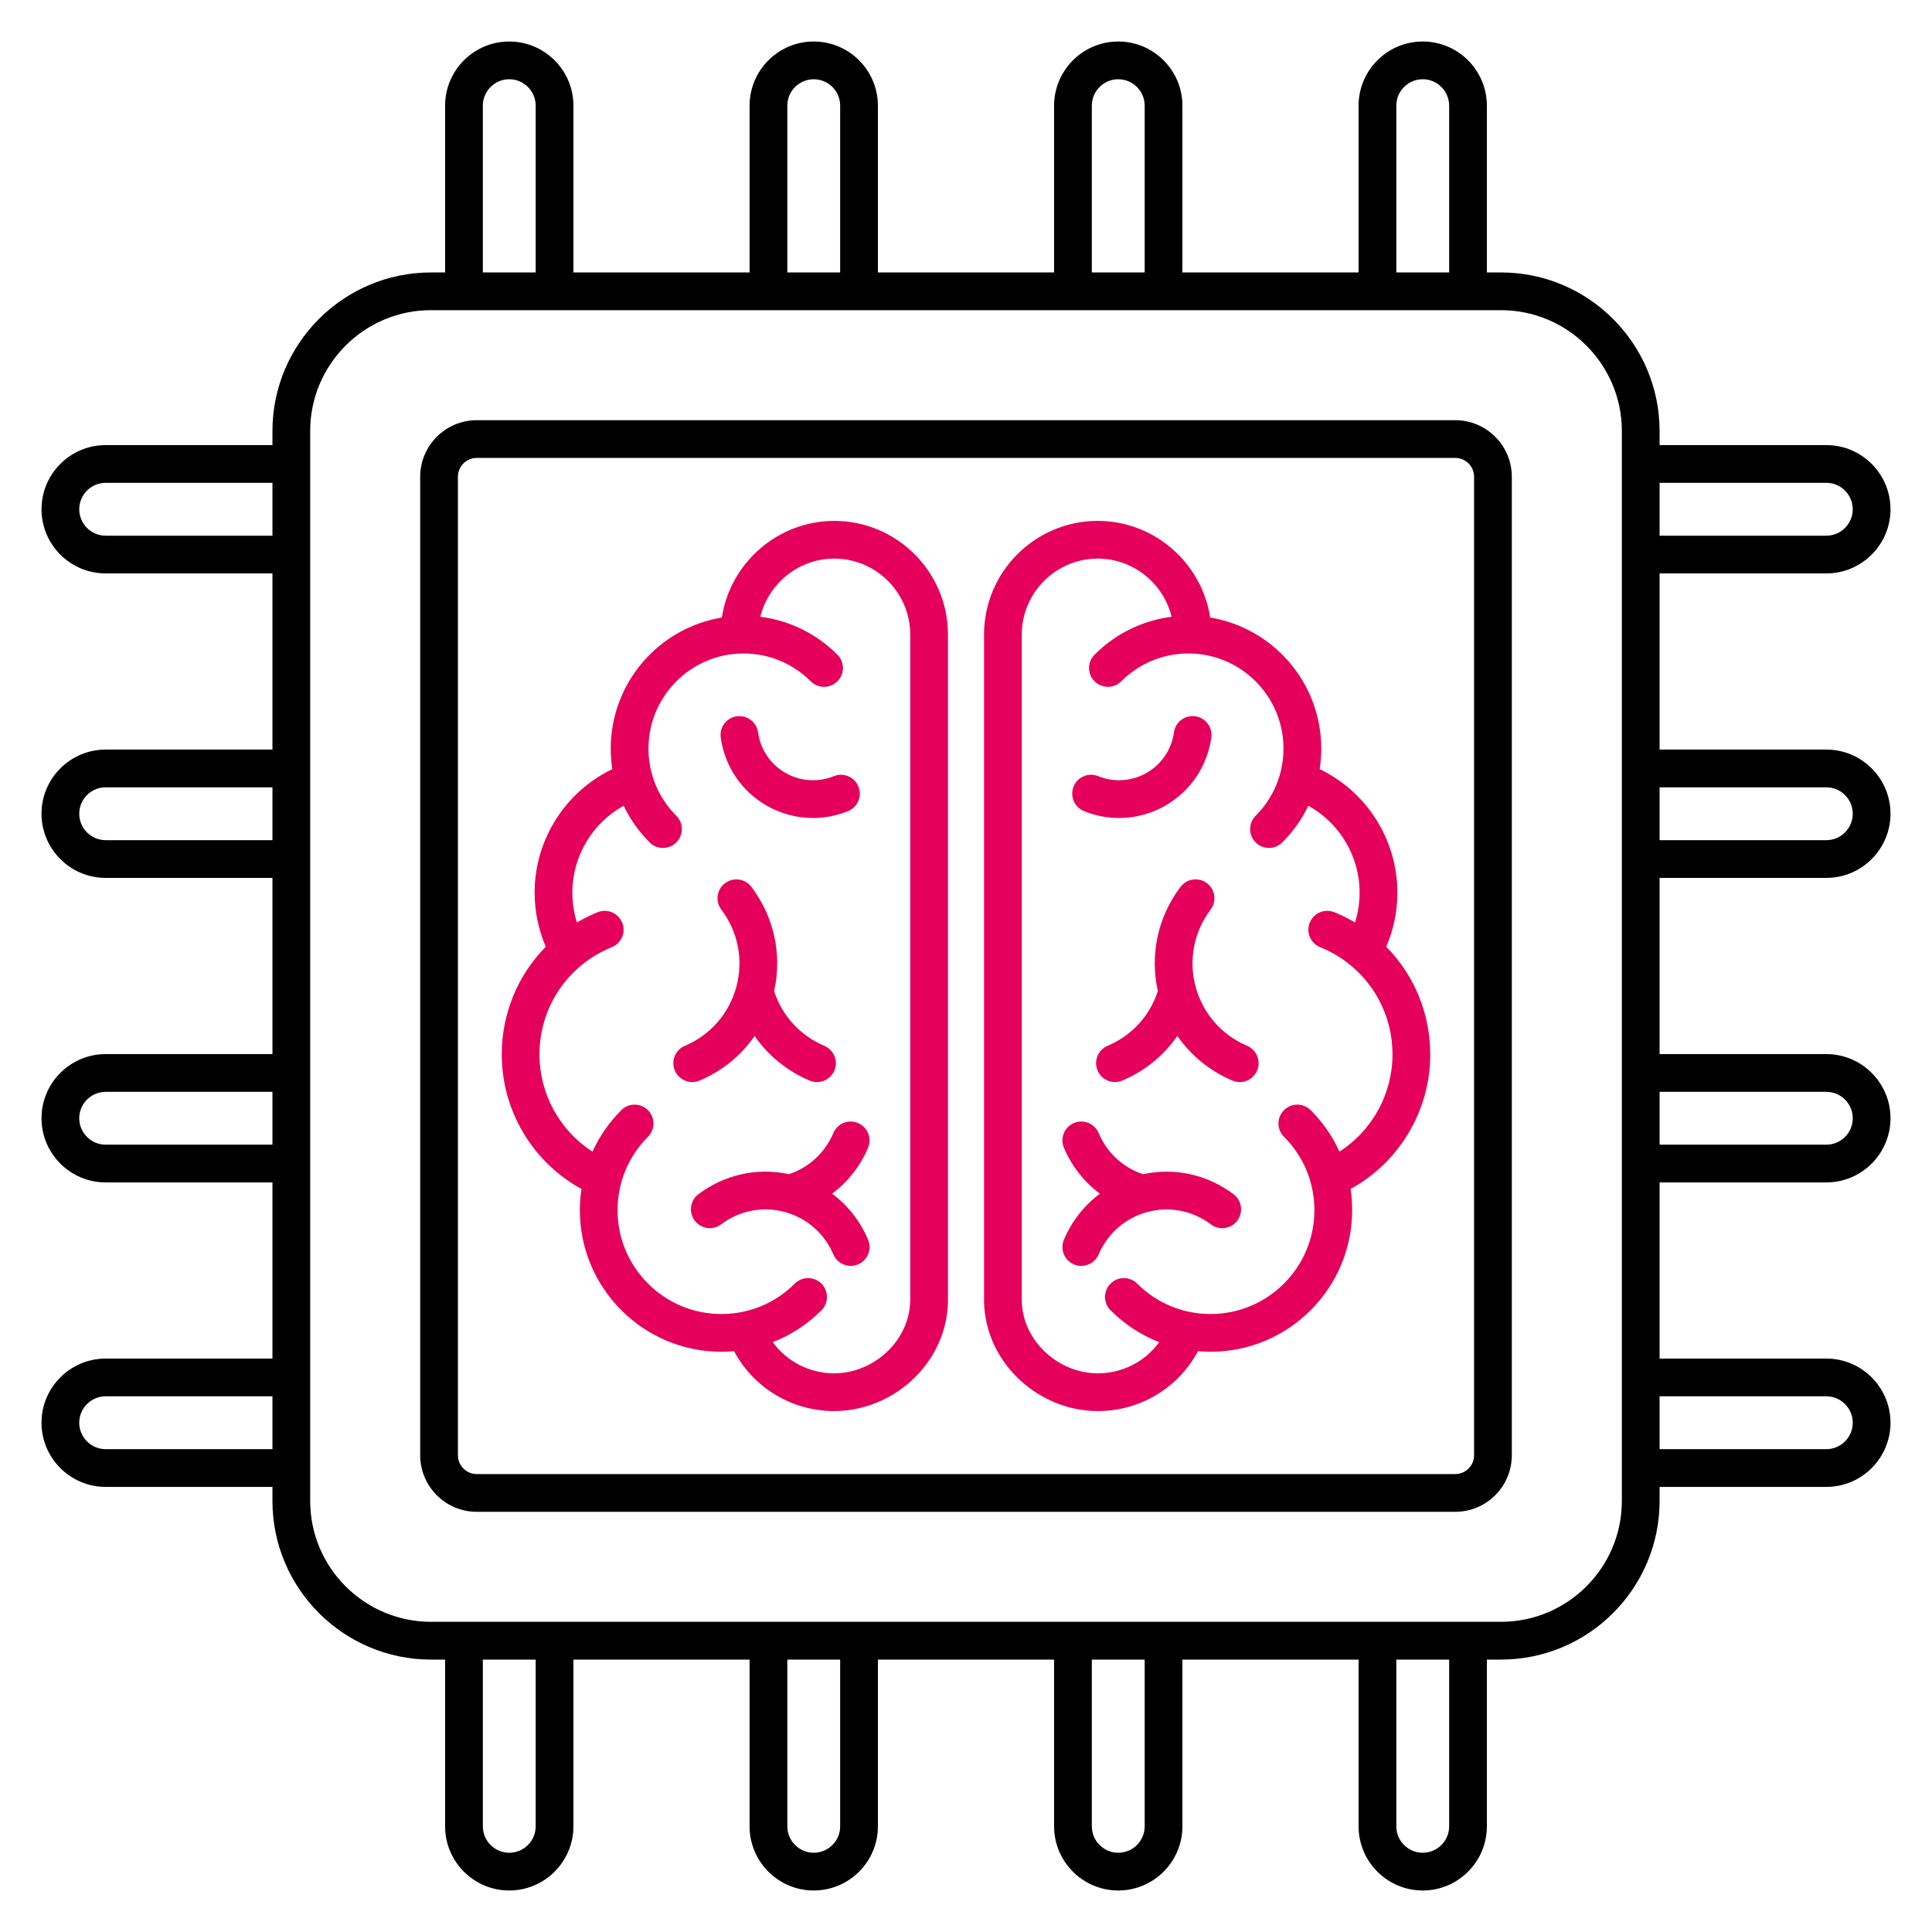
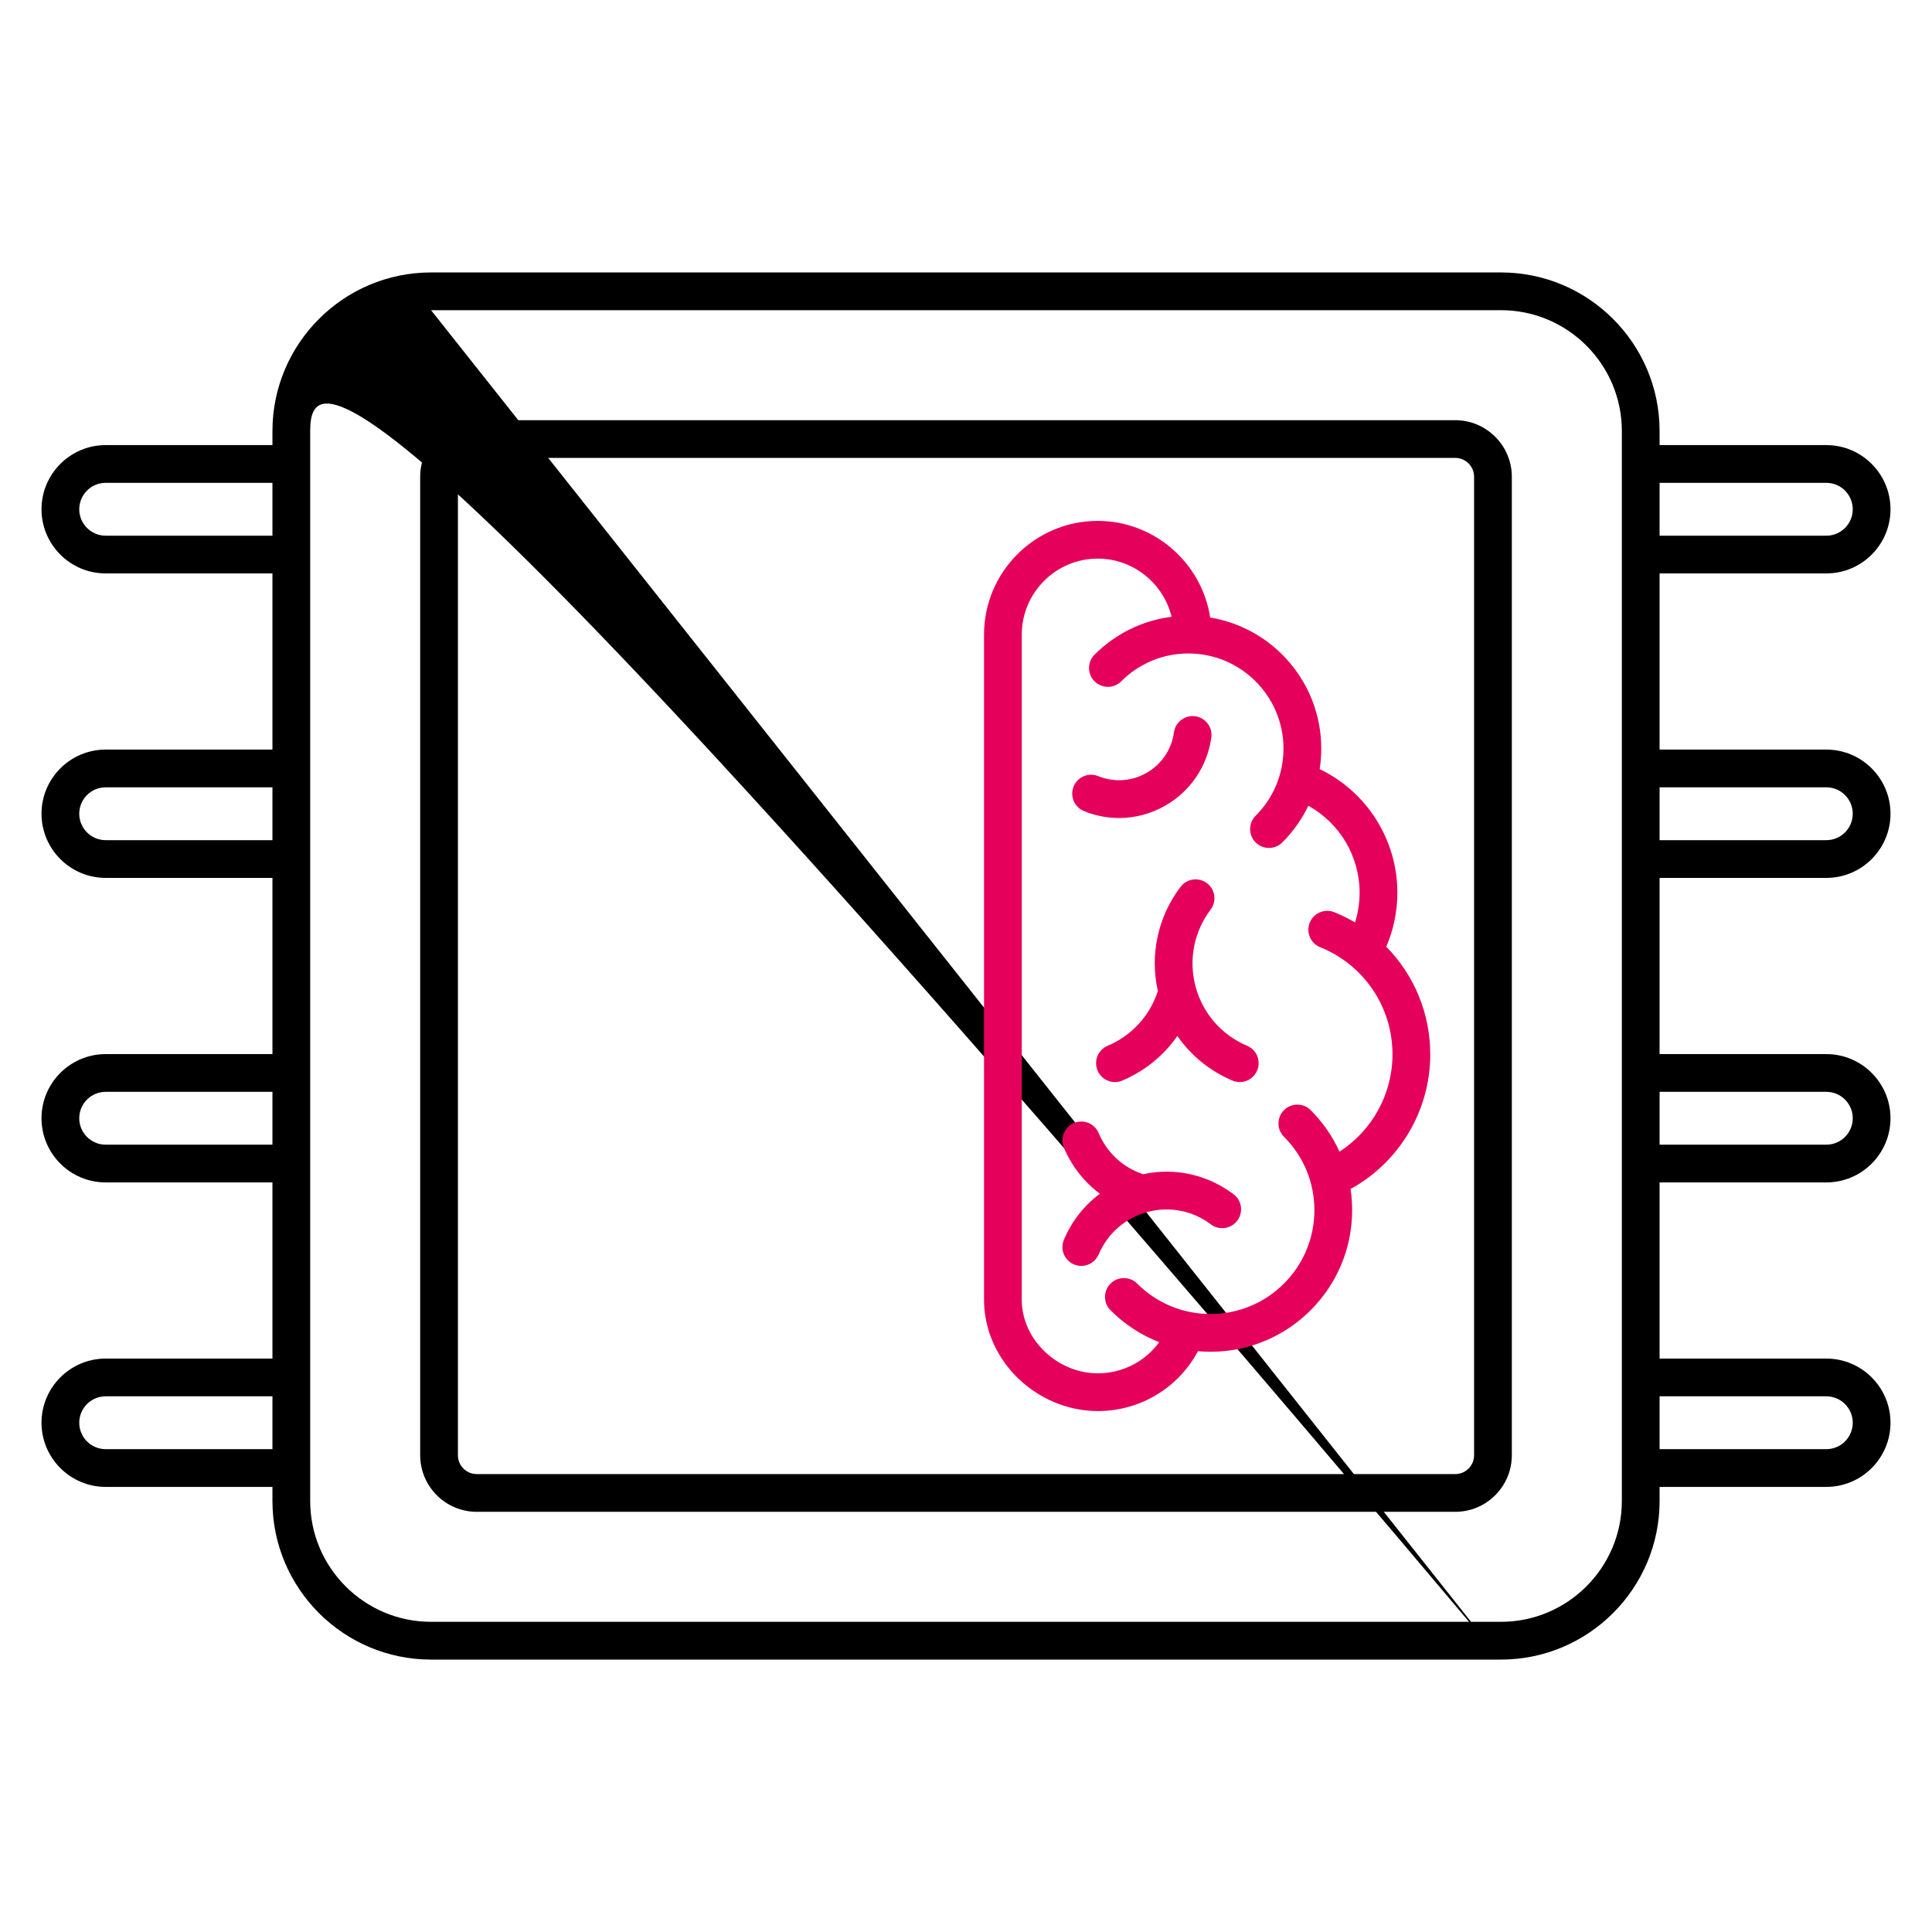
<svg xmlns="http://www.w3.org/2000/svg" width="60" height="60" viewBox="0 0 60 60" fill="none">
-   <path d="M46.176 9.046H45.005V3.281C45.005 2.829 44.636 2.461 44.184 2.461C43.732 2.461 43.364 2.829 43.364 3.281V9.046H42.192V3.281C42.192 2.183 43.086 1.289 44.184 1.289C45.282 1.289 46.176 2.183 46.176 3.281V9.046ZM36.721 9.046H35.549V3.281C35.549 2.829 35.181 2.461 34.728 2.461C34.276 2.461 33.908 2.829 33.908 3.281V9.046H32.736V3.281C32.736 2.183 33.63 1.289 34.728 1.289C35.826 1.289 36.721 2.183 36.721 3.281V9.046ZM27.264 9.046H26.092V3.281C26.092 2.829 25.724 2.461 25.271 2.461C24.819 2.461 24.451 2.829 24.451 3.281V9.046H23.279V3.281C23.279 2.183 24.173 1.289 25.271 1.289C26.369 1.289 27.264 2.183 27.264 3.281V9.046ZM17.808 9.046H16.636V3.281C16.636 2.829 16.268 2.461 15.815 2.461C15.363 2.461 14.995 2.829 14.995 3.281V9.046H13.823V3.281C13.823 2.183 14.717 1.289 15.815 1.289C16.913 1.289 17.808 2.183 17.808 3.281V9.046Z" fill="black" />
  <path d="M56.719 46.177H50.954V45.005H56.719C57.171 45.005 57.539 44.637 57.539 44.184C57.539 43.732 57.171 43.364 56.719 43.364H50.954V42.192H56.719C57.817 42.192 58.711 43.086 58.711 44.184C58.711 45.282 57.817 46.177 56.719 46.177ZM56.719 36.721H50.954V35.549H56.719C57.171 35.549 57.539 35.181 57.539 34.728C57.539 34.276 57.171 33.908 56.719 33.908H50.954V32.736H56.719C57.817 32.736 58.711 33.63 58.711 34.728C58.711 35.827 57.817 36.721 56.719 36.721ZM56.719 27.264H50.954V26.092H56.719C57.171 26.092 57.539 25.724 57.539 25.271C57.539 24.819 57.171 24.451 56.719 24.451H50.954V23.279H56.719C57.817 23.279 58.711 24.173 58.711 25.271C58.711 26.369 57.817 27.264 56.719 27.264ZM56.719 17.808H50.954V16.636H56.719C57.171 16.636 57.539 16.268 57.539 15.816C57.539 15.363 57.171 14.995 56.719 14.995H50.954V13.823H56.719C57.817 13.823 58.711 14.718 58.711 15.816C58.711 16.914 57.817 17.808 56.719 17.808Z" fill="black" />
-   <path d="M44.184 58.711C43.086 58.711 42.192 57.817 42.192 56.719V50.954H43.364V56.719C43.364 57.171 43.732 57.539 44.184 57.539C44.636 57.539 45.005 57.171 45.005 56.719V50.954H46.176V56.719C46.176 57.817 45.282 58.711 44.184 58.711ZM34.728 58.711C33.63 58.711 32.736 57.817 32.736 56.719V50.954H33.908V56.719C33.908 57.171 34.276 57.539 34.728 57.539C35.181 57.539 35.549 57.171 35.549 56.719V50.954H36.721V56.719C36.721 57.817 35.826 58.711 34.728 58.711ZM25.271 58.711C24.173 58.711 23.279 57.817 23.279 56.719V50.954H24.451V56.719C24.451 57.171 24.819 57.539 25.271 57.539C25.724 57.539 26.092 57.171 26.092 56.719V50.954H27.264V56.719C27.264 57.817 26.37 58.711 25.271 58.711ZM15.815 58.711C14.717 58.711 13.823 57.817 13.823 56.719V50.954H14.995V56.719C14.995 57.171 15.363 57.539 15.815 57.539C16.268 57.539 16.636 57.171 16.636 56.719V50.954H17.808V56.719C17.808 57.817 16.913 58.711 15.815 58.711Z" fill="black" />
  <path d="M9.046 46.177H3.281C2.183 46.177 1.289 45.282 1.289 44.184C1.289 43.086 2.183 42.192 3.281 42.192H9.046V43.364H3.281C2.829 43.364 2.461 43.732 2.461 44.184C2.461 44.637 2.829 45.005 3.281 45.005H9.046V46.177ZM9.046 36.721H3.281C2.183 36.721 1.289 35.827 1.289 34.728C1.289 33.63 2.183 32.736 3.281 32.736H9.046V33.908H3.281C2.829 33.908 2.461 34.276 2.461 34.728C2.461 35.181 2.829 35.549 3.281 35.549H9.046V36.721ZM9.046 27.264H3.281C2.183 27.264 1.289 26.369 1.289 25.271C1.289 24.173 2.183 23.279 3.281 23.279H9.046V24.451H3.281C2.829 24.451 2.461 24.819 2.461 25.271C2.461 25.724 2.829 26.092 3.281 26.092H9.046V27.264ZM9.046 17.808H3.281C2.183 17.808 1.289 16.914 1.289 15.816C1.289 14.718 2.183 13.823 3.281 13.823H9.046V14.995H3.281C2.829 14.995 2.461 15.363 2.461 15.816C2.461 16.268 2.829 16.636 3.281 16.636H9.046V17.808Z" fill="black" />
-   <path d="M46.614 51.54H13.386C10.67 51.54 8.461 49.33 8.461 46.615V13.386C8.461 10.67 10.671 8.461 13.386 8.461H46.615C49.331 8.461 51.54 10.671 51.54 13.386V46.615C51.54 49.33 49.33 51.54 46.614 51.54ZM13.386 9.632C11.317 9.632 9.633 11.316 9.633 13.385V46.614C9.633 48.683 11.317 50.367 13.386 50.367H46.615C48.684 50.367 50.368 48.683 50.368 46.614V13.386C50.368 11.317 48.684 9.633 46.615 9.633H13.386V9.632Z" fill="black" />
+   <path d="M46.614 51.54H13.386C10.67 51.54 8.461 49.33 8.461 46.615V13.386C8.461 10.67 10.671 8.461 13.386 8.461H46.615C49.331 8.461 51.54 10.671 51.54 13.386V46.615C51.54 49.33 49.33 51.54 46.614 51.54ZC11.317 9.632 9.633 11.316 9.633 13.385V46.614C9.633 48.683 11.317 50.367 13.386 50.367H46.615C48.684 50.367 50.368 48.683 50.368 46.614V13.386C50.368 11.317 48.684 9.633 46.615 9.633H13.386V9.632Z" fill="black" />
  <path d="M45.193 46.951H14.807C13.838 46.951 13.049 46.163 13.049 45.193V14.807C13.049 13.838 13.838 13.049 14.807 13.049H45.193C46.163 13.049 46.951 13.838 46.951 14.807V45.193C46.951 46.163 46.163 46.951 45.193 46.951ZM14.807 14.221C14.483 14.221 14.221 14.483 14.221 14.807V45.193C14.221 45.517 14.483 45.779 14.807 45.779H45.193C45.517 45.779 45.779 45.517 45.779 45.193V14.807C45.779 14.483 45.517 14.221 45.193 14.221H14.807Z" fill="black" />
  <path d="M34.092 43.822C33.15 43.822 32.222 43.425 31.547 42.734C30.89 42.06 30.541 41.19 30.56 40.282V19.709C30.56 17.761 32.145 16.177 34.092 16.177C35.849 16.177 37.326 17.484 37.583 19.178C39.538 19.5 41.033 21.202 41.033 23.247C41.033 23.463 41.017 23.677 40.984 23.886C42.444 24.587 43.397 26.077 43.397 27.721C43.397 28.3 43.279 28.874 43.051 29.402C43.913 30.274 44.418 31.464 44.418 32.747C44.418 34.492 43.458 36.094 41.943 36.925C41.976 37.141 41.992 37.362 41.992 37.584C41.992 40.008 40.02 41.98 37.596 41.98C37.465 41.98 37.334 41.974 37.204 41.962C36.593 43.104 35.408 43.822 34.092 43.822ZM34.092 17.348C32.792 17.348 31.732 18.407 31.732 19.709V40.29V40.304C31.717 40.896 31.949 41.468 32.386 41.916C32.842 42.383 33.463 42.65 34.092 42.65C34.861 42.65 35.563 42.284 36 41.682C35.44 41.465 34.927 41.13 34.489 40.692C34.26 40.464 34.26 40.092 34.489 39.864C34.717 39.635 35.089 39.635 35.317 39.864C35.926 40.473 36.735 40.808 37.596 40.808C39.374 40.808 40.82 39.362 40.82 37.584C40.82 36.723 40.485 35.913 39.876 35.305C39.647 35.077 39.647 34.705 39.876 34.477C40.104 34.248 40.476 34.248 40.704 34.477C41.083 34.855 41.384 35.291 41.599 35.766C42.613 35.111 43.245 33.976 43.245 32.747C43.245 31.275 42.364 29.968 40.999 29.416C40.699 29.296 40.554 28.953 40.676 28.654C40.797 28.354 41.139 28.208 41.439 28.33C41.664 28.42 41.878 28.527 42.082 28.648C42.176 28.349 42.224 28.036 42.224 27.721C42.224 26.589 41.601 25.559 40.632 25.023C40.432 25.44 40.16 25.826 39.824 26.162C39.596 26.391 39.224 26.391 38.995 26.162C38.767 25.934 38.767 25.562 38.995 25.334C39.553 24.776 39.86 24.035 39.86 23.247C39.86 21.619 38.536 20.294 36.908 20.294C36.12 20.294 35.379 20.602 34.821 21.159C34.593 21.388 34.221 21.388 33.993 21.159C33.764 20.931 33.764 20.559 33.993 20.331C34.647 19.677 35.482 19.269 36.385 19.155C36.135 18.122 35.197 17.348 34.092 17.348ZM33.58 39.314C33.504 39.314 33.427 39.299 33.352 39.267C33.054 39.141 32.915 38.797 33.041 38.5C33.286 37.922 33.672 37.434 34.158 37.072C33.673 36.71 33.286 36.223 33.041 35.645C32.915 35.347 33.054 35.003 33.353 34.877C33.651 34.751 33.995 34.89 34.12 35.189C34.378 35.8 34.876 36.259 35.499 36.466C36.483 36.253 37.499 36.476 38.31 37.089C38.568 37.283 38.619 37.651 38.425 37.909C38.23 38.167 37.862 38.218 37.605 38.024C37.037 37.596 36.32 37.456 35.635 37.639C34.949 37.824 34.398 38.304 34.12 38.958C34.026 39.179 33.809 39.314 33.58 39.314ZM38.502 33.605C38.426 33.605 38.349 33.59 38.274 33.558C37.571 33.26 36.983 32.779 36.564 32.172C36.144 32.779 35.557 33.26 34.854 33.558C34.556 33.684 34.212 33.545 34.087 33.246C33.96 32.949 34.099 32.604 34.398 32.478C35.148 32.161 35.71 31.546 35.958 30.778C35.705 29.646 35.958 28.475 36.662 27.543C36.857 27.285 37.225 27.233 37.483 27.428C37.74 27.622 37.792 27.99 37.597 28.248C37.078 28.936 36.907 29.808 37.13 30.64C37.353 31.472 37.936 32.142 38.731 32.478C39.028 32.605 39.168 32.949 39.041 33.246C38.947 33.471 38.731 33.605 38.502 33.605ZM34.756 25.404C34.388 25.404 34.019 25.334 33.665 25.189C33.365 25.068 33.221 24.727 33.341 24.427C33.463 24.127 33.804 23.982 34.104 24.103C34.6 24.305 35.151 24.266 35.614 23.999C36.076 23.732 36.385 23.275 36.458 22.744C36.503 22.423 36.799 22.2 37.119 22.244C37.439 22.289 37.663 22.586 37.619 22.905C37.494 23.796 36.976 24.564 36.199 25.014C35.752 25.273 35.255 25.404 34.756 25.404Z" fill="#E4005B" />
-   <path d="M25.908 43.822C24.592 43.822 23.407 43.103 22.797 41.962C22.666 41.974 22.535 41.98 22.404 41.98C19.981 41.98 18.008 40.008 18.008 37.584C18.008 37.362 18.025 37.14 18.058 36.925C16.542 36.094 15.582 34.492 15.582 32.747C15.582 31.464 16.089 30.274 16.949 29.402C16.722 28.874 16.603 28.3 16.603 27.721C16.603 26.077 17.557 24.587 19.016 23.886C18.983 23.677 18.967 23.463 18.967 23.247C18.967 21.203 20.462 19.501 22.417 19.178C22.676 17.486 24.152 16.177 25.908 16.177C27.856 16.177 29.44 17.761 29.44 19.709V40.283C29.461 41.19 29.111 42.061 28.453 42.735C27.778 43.426 26.85 43.822 25.908 43.822ZM24 41.682C24.437 42.284 25.139 42.65 25.908 42.65C26.537 42.65 27.158 42.382 27.614 41.916C28.05 41.468 28.282 40.896 28.268 40.304C28.268 40.3 28.268 40.295 28.268 40.29V19.709C28.268 18.408 27.21 17.348 25.908 17.348C24.804 17.348 23.865 18.122 23.614 19.155C24.518 19.269 25.352 19.677 26.006 20.331C26.235 20.559 26.235 20.931 26.006 21.159C25.778 21.388 25.406 21.388 25.178 21.159C24.62 20.602 23.879 20.294 23.091 20.294C21.463 20.294 20.139 21.619 20.139 23.247C20.139 24.035 20.446 24.776 21.004 25.334C21.232 25.562 21.232 25.934 21.004 26.162C20.775 26.391 20.404 26.391 20.175 26.162C19.839 25.826 19.567 25.44 19.368 25.023C18.398 25.559 17.775 26.589 17.775 27.721C17.775 28.036 17.823 28.349 17.917 28.648C18.121 28.527 18.335 28.422 18.56 28.33C18.86 28.208 19.201 28.354 19.323 28.654C19.445 28.953 19.3 29.294 19 29.416C17.636 29.968 16.754 31.275 16.754 32.747C16.754 33.976 17.386 35.111 18.4 35.766C18.615 35.292 18.916 34.856 19.295 34.477C19.523 34.248 19.895 34.248 20.123 34.477C20.352 34.705 20.352 35.077 20.123 35.305C19.514 35.914 19.179 36.723 19.179 37.584C19.179 39.362 20.625 40.808 22.403 40.808C23.264 40.808 24.074 40.473 24.682 39.864C24.911 39.635 25.282 39.635 25.511 39.864C25.739 40.092 25.739 40.464 25.511 40.692C25.073 41.13 24.56 41.465 24 41.682ZM26.42 39.314C26.192 39.314 25.975 39.179 25.88 38.957C25.603 38.303 25.051 37.822 24.366 37.638C23.681 37.454 22.963 37.595 22.396 38.023C22.138 38.218 21.77 38.167 21.576 37.908C21.381 37.65 21.431 37.282 21.69 37.087C22.501 36.476 23.517 36.253 24.502 36.465C25.124 36.258 25.622 35.798 25.88 35.188C26.006 34.89 26.35 34.751 26.647 34.876C26.945 35.003 27.084 35.346 26.959 35.644C26.714 36.221 26.329 36.709 25.842 37.071C26.327 37.432 26.714 37.921 26.959 38.498C27.086 38.796 26.946 39.141 26.648 39.266C26.573 39.299 26.496 39.314 26.42 39.314ZM21.498 33.605C21.27 33.605 21.053 33.47 20.958 33.247C20.831 32.95 20.971 32.605 21.268 32.48C22.063 32.143 22.647 31.473 22.869 30.641C23.092 29.809 22.922 28.937 22.402 28.249C22.207 27.991 22.258 27.623 22.517 27.429C22.774 27.234 23.142 27.285 23.337 27.544C24.041 28.477 24.294 29.647 24.041 30.779C24.29 31.547 24.851 32.162 25.601 32.48C25.898 32.606 26.038 32.95 25.913 33.247C25.786 33.545 25.443 33.684 25.145 33.559C24.442 33.261 23.855 32.78 23.435 32.173C23.016 32.78 22.429 33.261 21.726 33.559C21.652 33.59 21.574 33.605 21.498 33.605ZM25.246 25.404C24.747 25.404 24.25 25.273 23.802 25.015C23.024 24.566 22.507 23.797 22.383 22.907C22.338 22.587 22.562 22.29 22.882 22.246C23.203 22.201 23.498 22.425 23.543 22.745C23.617 23.275 23.925 23.733 24.388 24C24.851 24.267 25.401 24.305 25.897 24.104C26.197 23.982 26.538 24.128 26.66 24.428C26.782 24.728 26.637 25.069 26.337 25.191C25.983 25.332 25.613 25.404 25.246 25.404Z" fill="#E4005B" />
</svg>